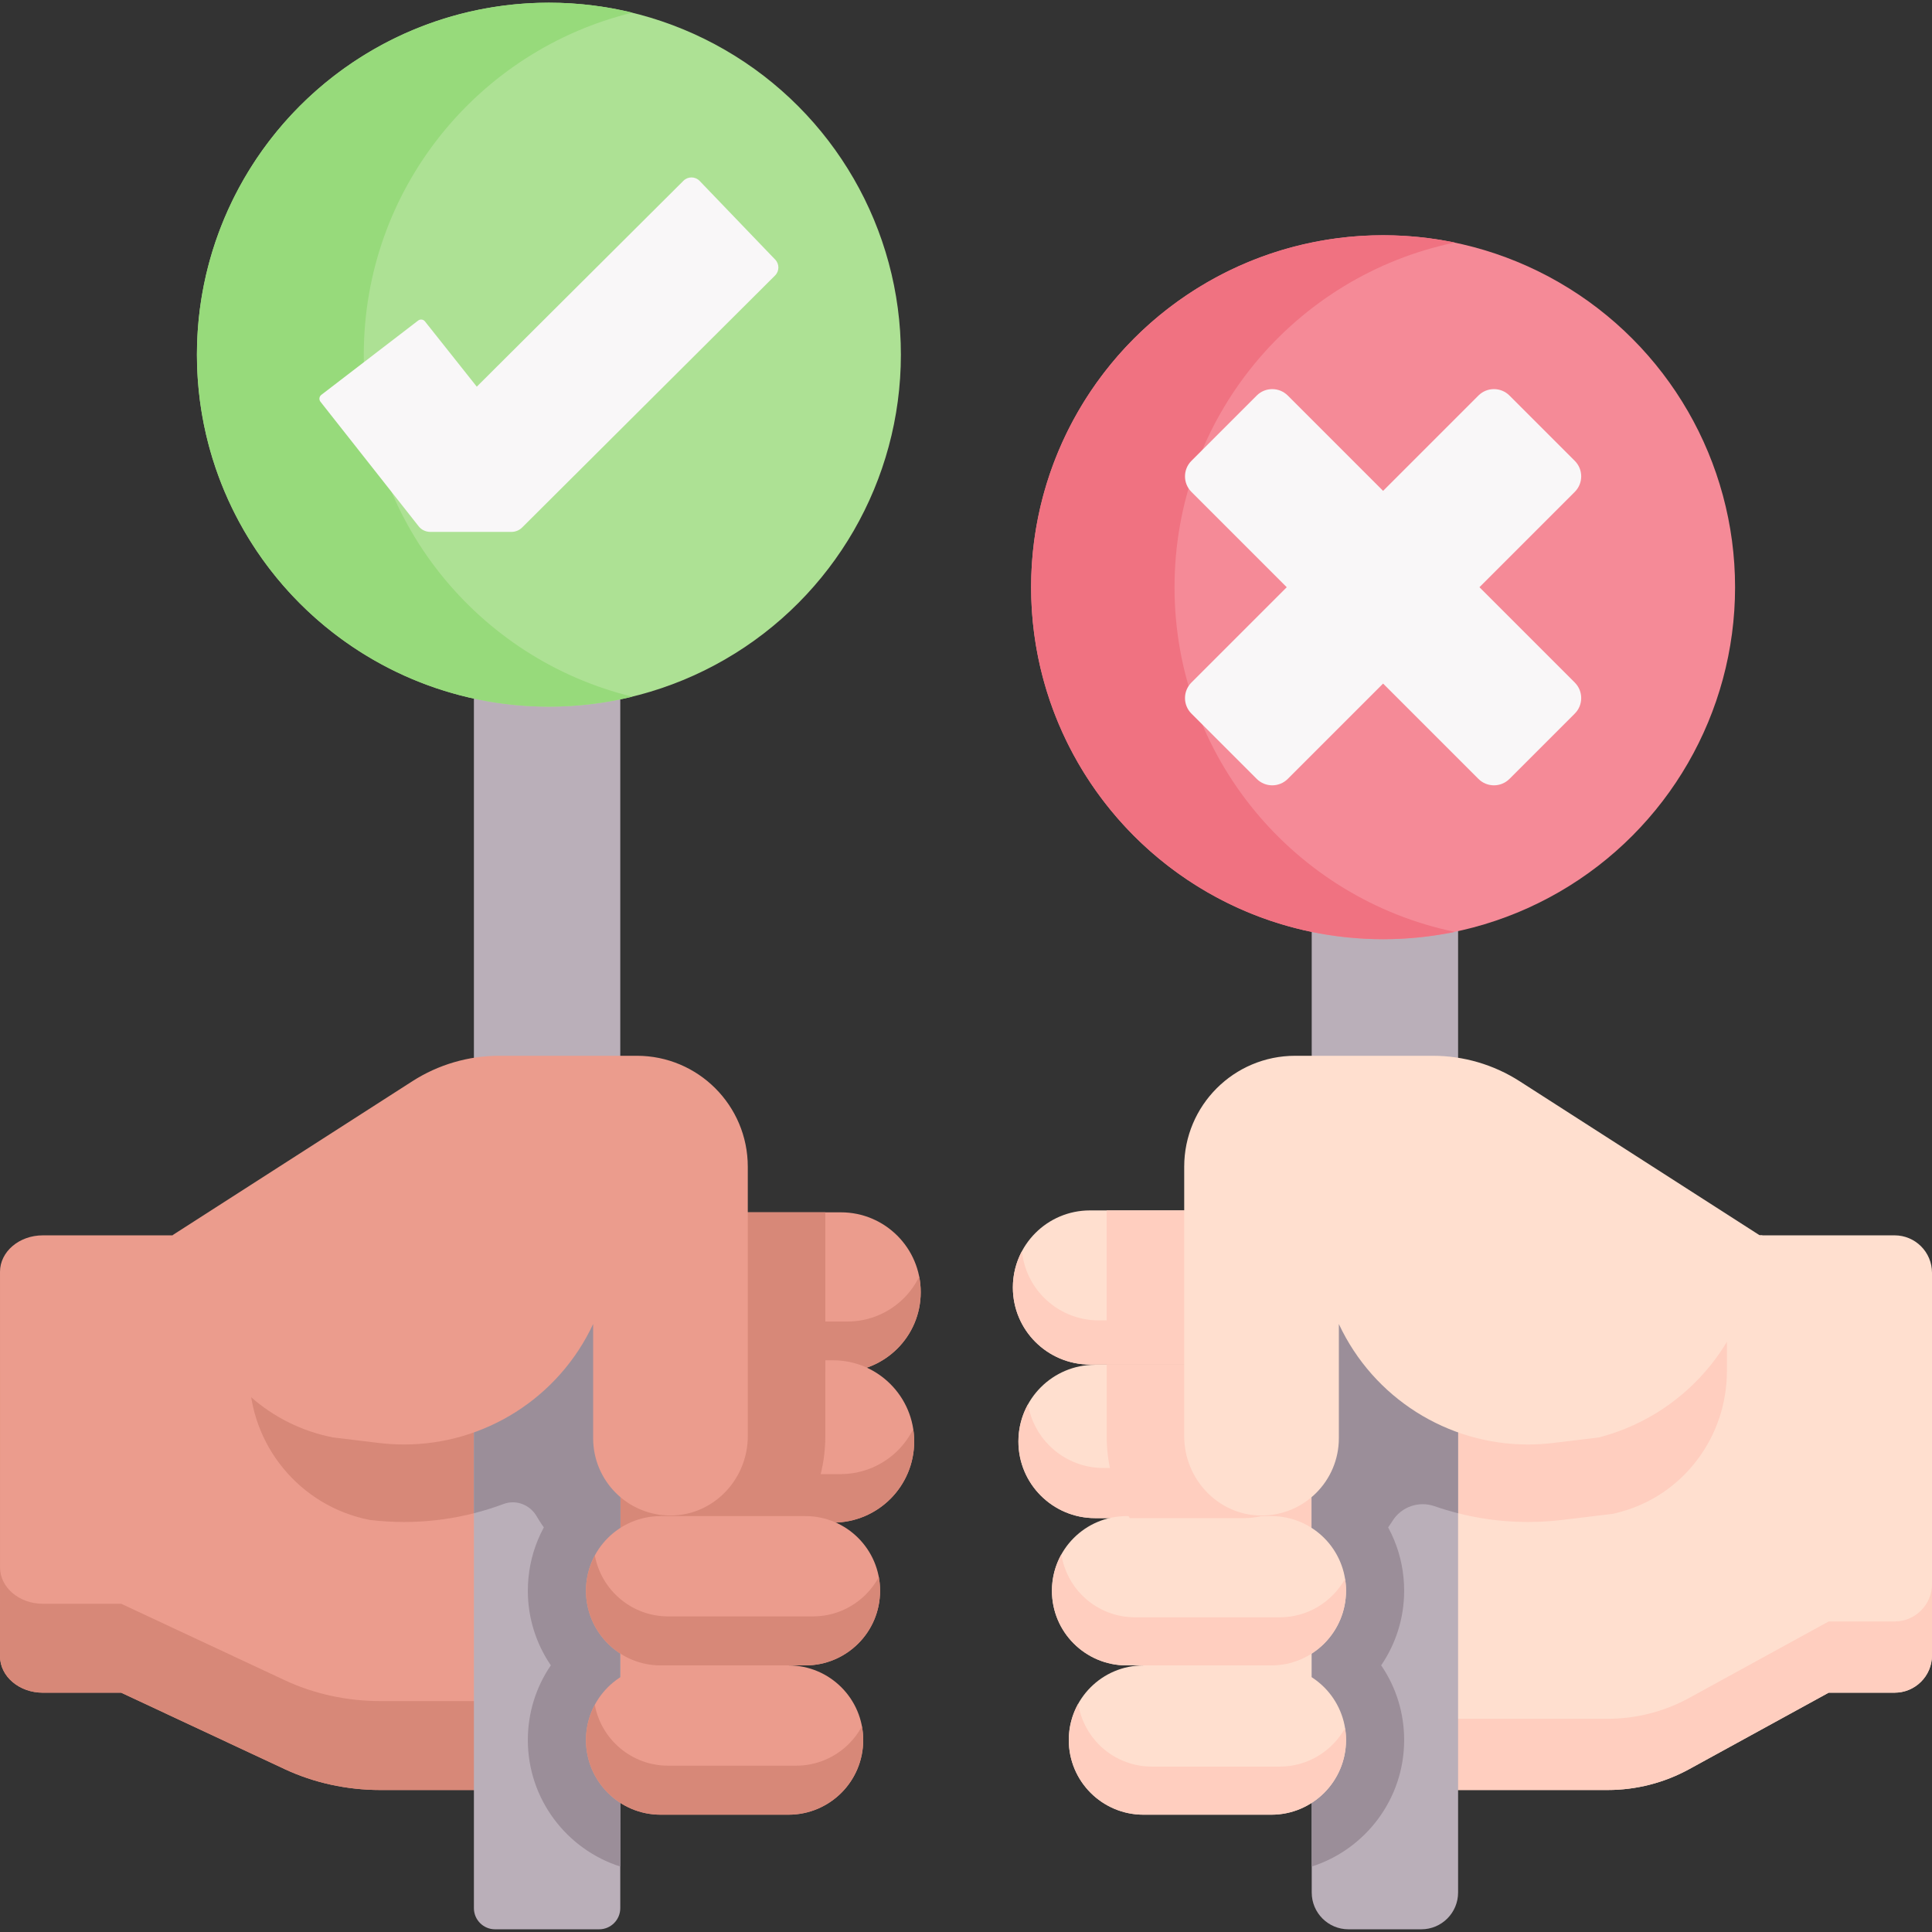
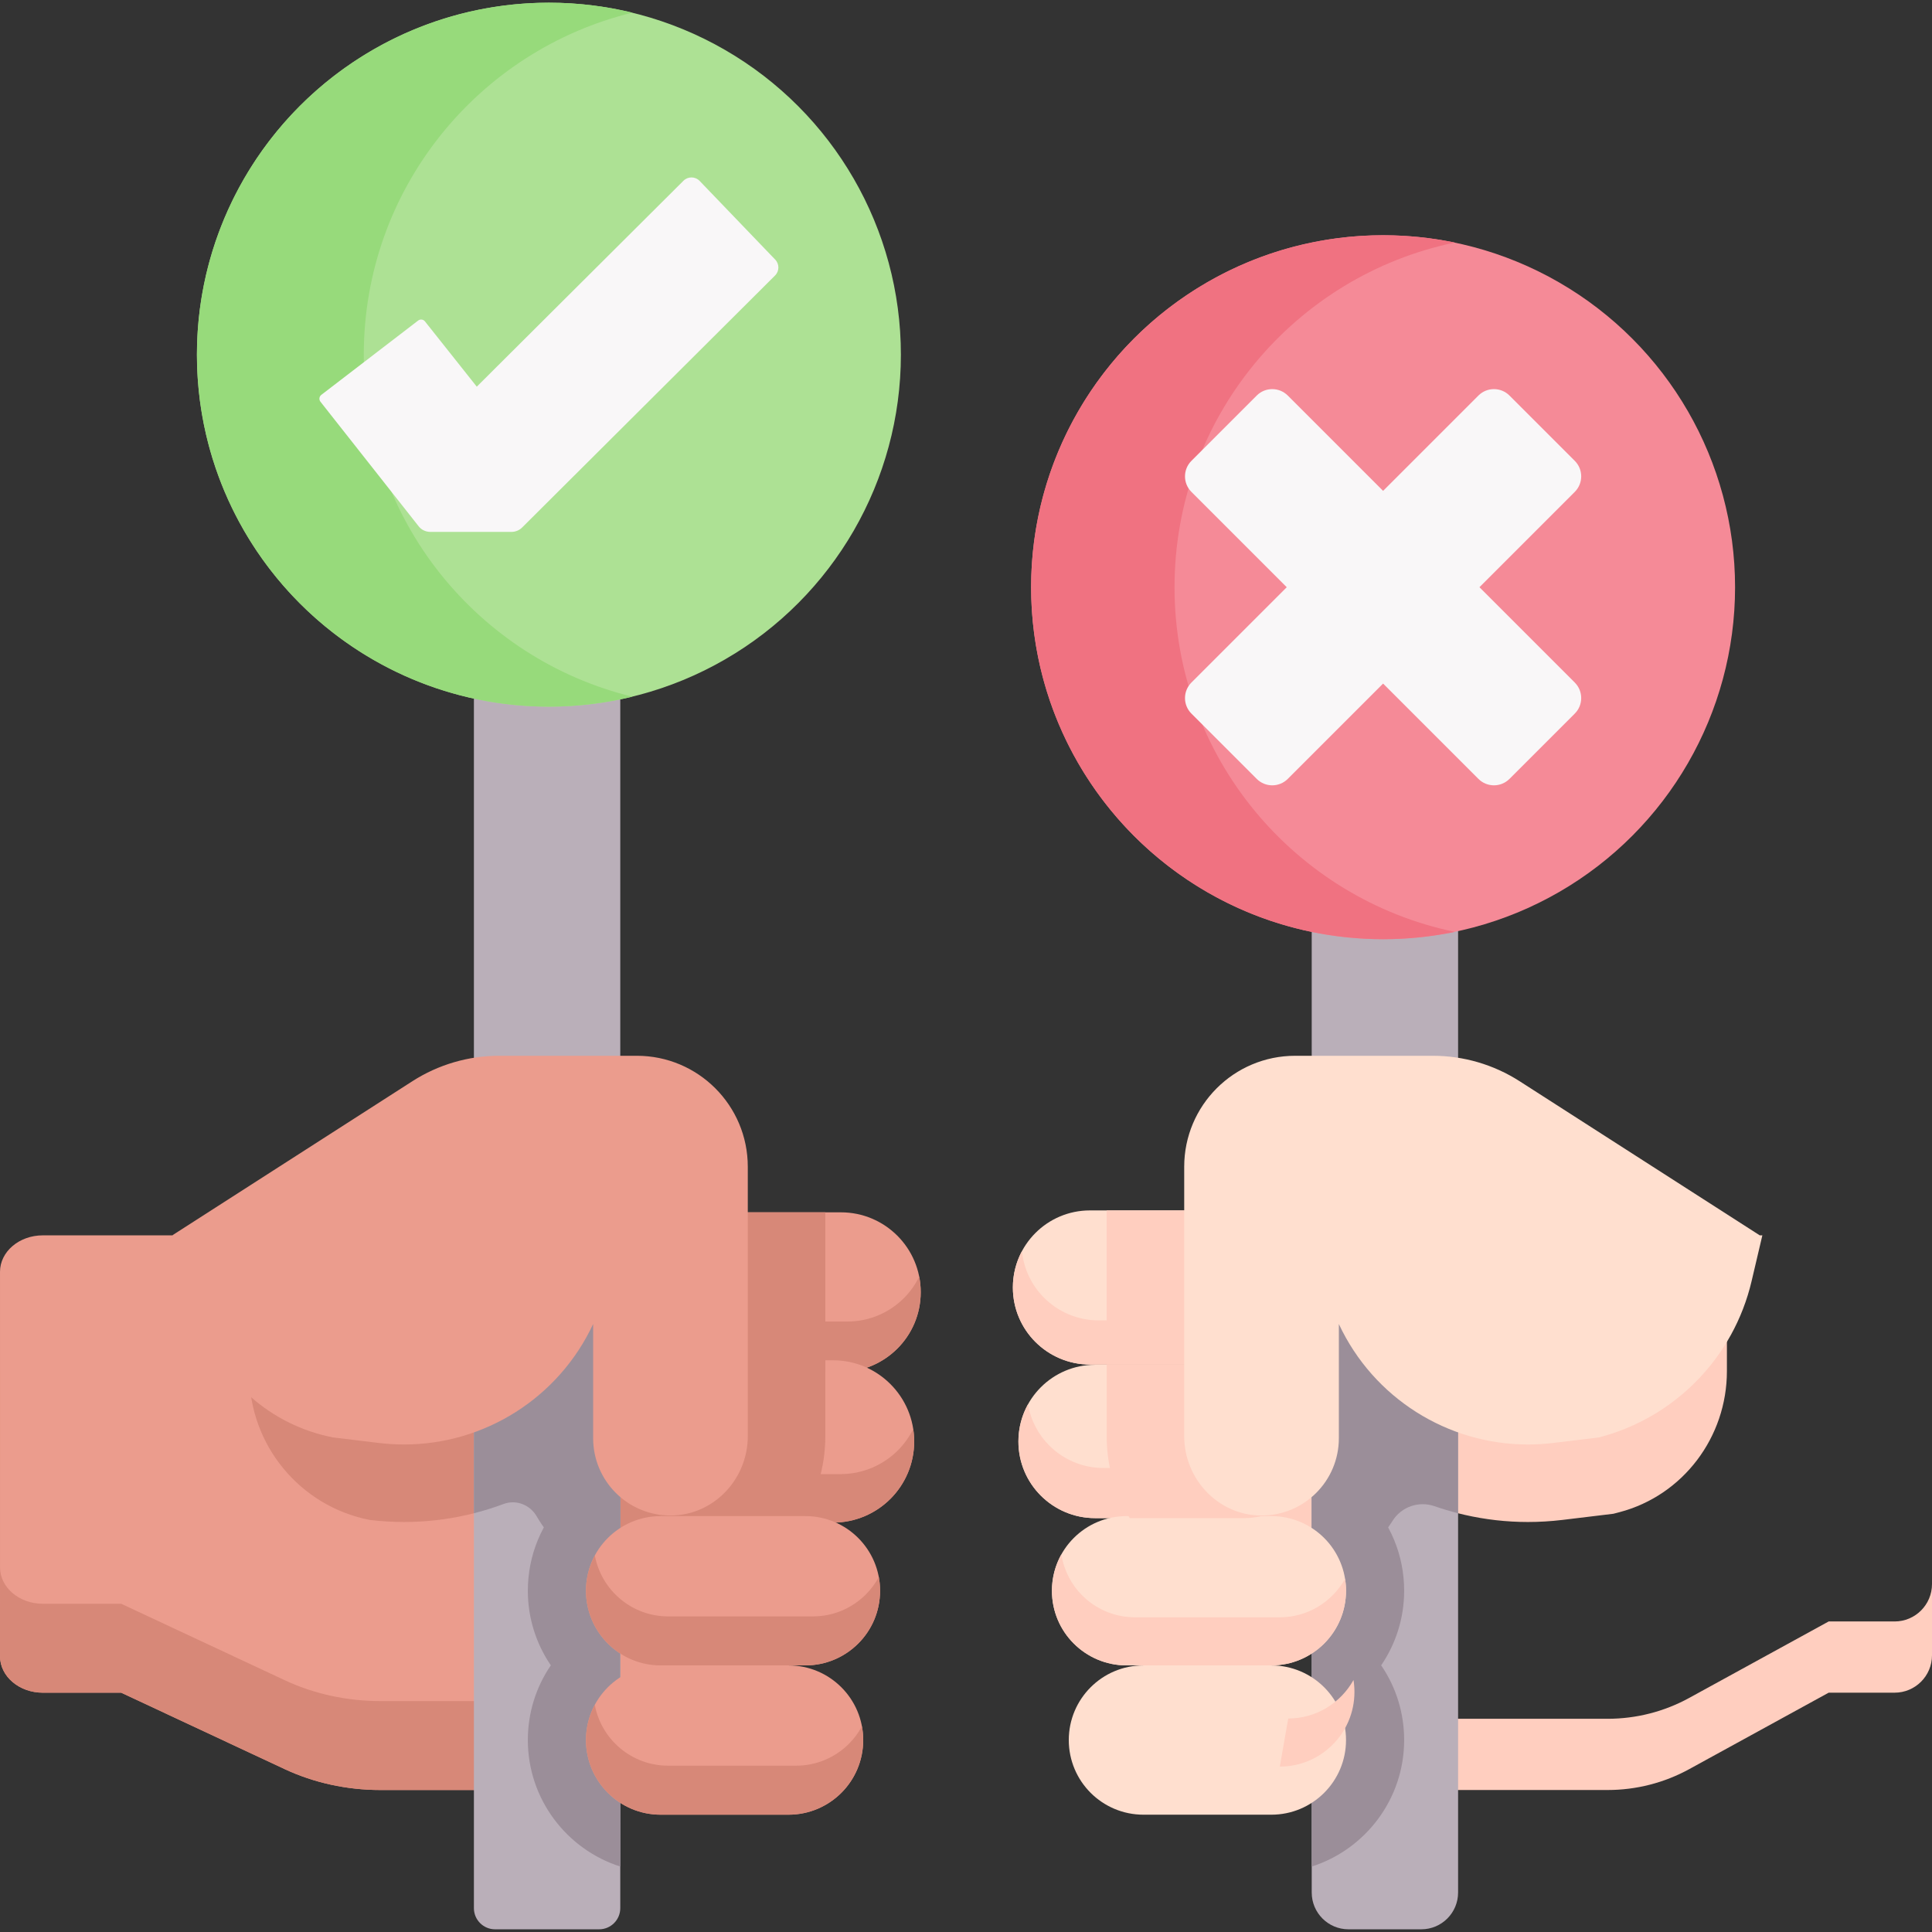
<svg xmlns="http://www.w3.org/2000/svg" id="Capa_1" enable-background="new 0 0 498.48 498.48" height="512" viewBox="0 0 498.48 498.48" width="512">
  <rect x="0" y="0" width="498.48" height="498.48" fill="#333333" stroke="none" />
  <g>
    <path d="m334.905 357.923c3.574 3.574 5.793 8.525 5.793 13.989 0 10.928-8.864 19.782-19.782 19.782h-33.894-4.478c-5.464 0-10.404-2.219-13.989-5.793s-5.793-8.525-5.793-13.989c0-10.928 8.854-19.782 19.782-19.782h38.372c5.454.001 10.404 2.219 13.989 5.793z" fill="#ffdfcf" />
    <path d="m323.089 378.76h-33.894-4.478c-5.464 0-10.404-2.219-13.989-5.793-2.833-2.825-4.788-6.526-5.491-10.644-1.575 2.839-2.474 6.112-2.474 9.589 0 5.464 2.208 10.415 5.793 13.989s8.525 5.793 13.989 5.793h4.478 33.894c10.918 0 19.782-8.854 19.782-19.782 0-1.146-.119-2.263-.306-3.357-3.377 6.084-9.86 10.205-17.304 10.205z" fill="#ffcebf" />
    <path d="m333.847 318.124c3.593 3.593 5.823 8.569 5.823 14.061 0 10.984-8.909 19.884-19.884 19.884h-34.068-4.501c-5.492 0-10.458-2.23-14.061-5.823s-5.823-8.569-5.823-14.061c0-10.984 8.899-19.884 19.884-19.884h38.57c5.481 0 10.457 2.23 14.06 5.823z" fill="#ffdfcf" />
    <path d="m322.028 340.673h-34.068-4.501c-5.492 0-10.458-2.23-14.061-5.823-3.153-3.144-5.246-7.362-5.72-12.044-1.493 2.791-2.345 5.991-2.345 9.378 0 5.492 2.22 10.468 5.823 14.061s8.569 5.823 14.061 5.823h4.501 34.068c10.974 0 19.884-8.899 19.884-19.884 0-.687-.035-1.365-.103-2.034-3.35 6.262-9.948 10.523-17.539 10.523z" fill="#ffcebf" />
-     <path d="m414.8 461.844c7.36 0 14.6-1.85 21.05-5.39l35.97-19.72h17.008c5.331 0 9.652-4.321 9.652-9.652v-98.696c0-5.331-4.321-9.652-9.652-9.652h-165.466v143.11z" fill="#ffdfcf" />
    <path d="m488.828 418.357h-17.008l-35.97 19.72c-6.45 3.54-13.69 5.39-21.05 5.39h-91.438v18.377h91.438c7.36 0 14.6-1.85 21.05-5.39l35.97-19.72h17.008c5.331 0 9.652-4.321 9.652-9.652v-18.377c0 5.331-4.321 9.652-9.652 9.652z" fill="#ffcebf" />
    <path d="m216.963 312.795c11.378 0 20.596 9.218 20.596 20.596 0 5.689-2.299 10.843-6.031 14.564s-8.876 6.031-14.564 6.031h-4.664-35.288c-11.367 0-20.596-9.218-20.596-20.596 0-5.689 2.31-10.843 6.031-14.564 3.732-3.721 8.886-6.031 14.564-6.031z" fill="#eb9c8d" />
    <path d="m233.211 334.94c-3.732 3.721-8.876 6.031-14.564 6.031h-4.662-35.288c-9.988 0-18.319-7.119-20.195-16.565-1.321 2.718-2.085 5.759-2.085 8.984 0 11.378 9.228 20.596 20.596 20.596h35.287 4.662c5.689 0 10.832-2.31 14.564-6.031s6.031-8.875 6.031-14.564c0-1.378-.133-2.711-.39-4.013-1.007 2.073-2.341 3.952-3.956 5.562z" fill="#d78878" />
    <path d="m11.042 436.736h20.228l42.178 19.718c7.565 3.537 16.053 5.391 24.681 5.391h43.423 37.49v-143.11h-168.002c-6.098 0-11.041 4.215-11.04 9.414l.001 99.173c0 5.199 4.943 9.414 11.041 9.414z" fill="#eb9c8d" />
    <path d="m98.128 438.901c-8.627 0-17.115-1.854-24.68-5.391l-42.178-19.718h-20.228c-6.097 0-11.04-4.215-11.04-9.414l-.002-76.233v.004l.001 99.173c0 5.199 4.943 9.414 11.04 9.414h20.229l42.178 19.718c7.565 3.537 16.053 5.391 24.68 5.391h43.423 37.49v-22.944h-37.49z" fill="#d78878" />
    <path d="m64.33 318.734v35.677c0 18.377 12.995 34.196 31.026 37.745l.033.006c2.952.353 5.937.531 8.871.531 11.07 0 21.796-2.515 31.485-7.104 1.981 5.091 5.016 9.759 8.993 13.736 7.543 7.543 17.577 11.698 28.252 11.698l.503-.003c1.884-.023 3.735-.19 5.549-.472v-91.815h-114.712z" fill="#d78878" />
    <path d="m154.581 497.785h-26.849c-3.014 0-5.458-2.444-5.458-5.458v-349.362h37.765v349.362c-.001 3.014-2.444 5.458-5.458 5.458z" fill="#baafb9" />
    <path d="m160.038 377.788c-5.146 1.637-9.87 4.486-13.815 8.42-6.47 6.47-10.033 15.073-10.033 24.226 0 7.129 2.191 13.755 5.932 19.244-3.854 5.638-5.932 12.296-5.932 19.276 0 15.262 10.033 28.22 23.848 32.638z" fill="#9b8e99" />
    <path d="m160.038 318.734h-37.765v71.704c2.602-.66 5.159-1.46 7.661-2.393 3.218-1.2 6.788.19 8.521 3.154 1.715 2.932 3.818 5.662 6.282 8.127 4.38 4.38 9.603 7.608 15.3 9.553v-90.145z" fill="#9b8e99" />
    <g>
      <g id="XMLID_385_">
        <g>
          <g id="XMLID_389_">
            <g>
              <path d="m214.922 350.971c11.569 0 20.952 9.372 20.952 20.941 0 5.784-2.349 11.025-6.132 14.809-3.795 3.784-9.035 6.132-14.82 6.132h-35.88c-11.558 0-20.941-9.372-20.941-20.941 0-5.784 2.349-11.025 6.132-14.809 3.795-3.784 9.035-6.132 14.809-6.132z" fill="#eb9c8d" />
            </g>
          </g>
          <path d="m231.679 374.205c-3.795 3.784-9.035 6.132-14.82 6.132h-35.88c-10.468 0-19.127-7.697-20.671-17.742-1.399 2.809-2.207 5.966-2.207 9.317 0 11.569 9.383 20.941 20.941 20.941h35.88c5.784 0 11.025-2.349 14.82-6.132 3.784-3.784 6.132-9.024 6.132-14.809 0-1.09-.089-2.168-.25-3.213-1.016 2.04-2.353 3.915-3.945 5.506z" fill="#d78878" />
          <path d="m179.042 350.971c-5.773 0-11.014 2.349-14.809 6.132-3.784 3.784-6.132 9.024-6.132 14.809 0 11.569 9.383 20.941 20.941 20.941h27.231c4.208-6.408 6.668-14.077 6.668-22.289v-19.594h-33.899z" fill="#d78878" />
          <path d="m207.81 391.174c10.64 0 19.26 8.62 19.26 19.26 0 5.32-2.15 10.14-5.64 13.62s-8.3 5.64-13.62 5.64h-4.36-33c-10.63 0-19.26-8.62-19.26-19.26 0-5.32 2.16-10.14 5.64-13.62 3.49-3.48 8.31-5.64 13.62-5.64z" fill="#eb9c8d" />
          <path d="m203.45 429.694c10.64 0 19.27 8.62 19.27 19.26 0 5.32-2.16 10.14-5.64 13.62-3.49 3.48-8.31 5.64-13.63 5.64h-33c-10.63 0-19.26-8.62-19.26-19.26 0-5.32 2.16-10.14 5.64-13.62 3.49-3.48 8.31-5.64 13.62-5.64z" fill="#eb9c8d" />
          <g fill="#d78878">
            <path d="m223.375 411.41c-3.49 3.48-8.3 5.64-13.62 5.64h-4.36-33c-9.419 0-17.253-6.781-18.92-15.724-1.455 2.71-2.285 5.817-2.285 9.108 0 10.64 8.63 19.26 19.26 19.26h33 4.36c5.32 0 10.13-2.16 13.62-5.64s5.64-8.3 5.64-13.62c0-1.21-.112-2.395-.325-3.544-.896 1.669-2.041 3.195-3.37 4.52z" />
            <path d="m219.025 449.93c-3.49 3.48-8.31 5.64-13.63 5.64h-33c-9.419 0-17.265-6.759-18.932-15.703-1.455 2.71-2.274 5.795-2.274 9.086 0 10.64 8.63 19.26 19.26 19.26h33c5.32 0 10.14-2.16 13.63-5.64 3.48-3.48 5.64-8.3 5.64-13.62 0-1.212-.113-2.401-.327-3.552-.896 1.672-2.04 3.203-3.367 4.529z" />
          </g>
        </g>
      </g>
      <g id="XMLID_384_">
        <g>
          <path d="m212.3 353.986h.64v-41.191h-35.928c-5.678 0-10.832 2.31-14.564 6.031-3.721 3.721-6.031 8.876-6.031 14.564 0 11.378 9.228 20.596 20.596 20.596z" fill="#d78878" />
          <path d="m192.94 301.034v69.53c0 11.004-8.692 20.321-19.696 20.458-5.611.07-10.699-2.173-14.364-5.838-3.61-3.61-5.84-8.6-5.84-14.11v-29.46c-8.93 19.12-28.07 31.08-48.78 31.08-2.16 0-4.32-.13-6.5-.39l-11.83-1.43c-16.048-3.117-29.146-14.688-34.218-30.229l-7.172-21.971 61.88-39.72c6.68-4.28 14.44-6.55 22.37-6.55h35.52c15.812 0 28.63 12.818 28.63 28.63z" fill="#eb9c8d" />
        </g>
      </g>
      <circle cx="141.625" cy="91.51" fill="#ade194" r="90.815" />
      <path d="m93.863 91.51c0-42.738 29.553-78.579 69.317-88.246-6.902-1.678-14.137-2.569-21.555-2.569-50.156 0-90.815 40.659-90.815 90.815s40.659 90.815 90.815 90.815c7.418 0 14.645-.893 21.547-2.571-39.764-9.667-69.309-45.506-69.309-88.244z" fill="#97da7b" />
      <path d="m445.563 318.734h-122.201v92.225c.539.029 1.08.055 1.625.062l.504.003c10.675 0 20.708-4.155 28.25-11.697 3.978-3.977 7.013-8.646 8.994-13.737 9.689 4.589 20.415 7.104 31.485 7.104 2.934 0 5.918-.179 8.9-.535l13.163-1.591 1.299-.338c.104-.027.208-.054.312-.082 16.397-4.337 27.669-19.396 27.669-36.358z" fill="#ffcebf" />
      <path d="m366.718 497.785h-18.788c-5.241 0-9.489-4.248-9.489-9.489v-247.84-55.817h37.765v303.657c0 5.241-4.248 9.489-9.488 9.489z" fill="#baafb9" />
      <path d="m352.241 386.192c-3.935-3.924-8.655-6.769-13.799-8.405v103.804c13.815-4.417 23.848-17.376 23.848-32.638 0-6.977-2.076-13.631-5.933-19.275 3.741-5.489 5.933-12.116 5.933-19.245 0-9.152-3.563-17.755-10.049-24.241z" fill="#9b8e99" />
      <path d="m376.206 318.734h-37.765v90.145c5.697-1.945 10.92-5.173 15.299-9.552 2.131-2.131 3.991-4.46 5.564-6.946 2.301-3.638 6.774-5.172 10.841-3.76 1.989.69 4.011 1.297 6.061 1.817z" fill="#9b8e99" />
      <g id="XMLID_400_">
        <g fill="#ffdfcf">
          <path d="m341.65 396.814c3.48 3.48 5.64 8.3 5.64 13.62 0 10.64-8.63 19.26-19.26 19.26h-33-4.36c-5.32 0-10.13-2.16-13.62-5.64s-5.64-8.3-5.64-13.62c0-10.64 8.62-19.26 19.26-19.26h37.36c5.31 0 10.13 2.16 13.62 5.64z" />
          <path d="m341.65 435.334c3.48 3.48 5.64 8.3 5.64 13.62 0 10.64-8.63 19.26-19.26 19.26h-33c-5.32 0-10.14-2.16-13.63-5.64-3.48-3.48-5.64-8.3-5.64-13.62 0-10.64 8.63-19.26 19.27-19.26h33c5.31 0 10.13 2.16 13.62 5.64z" />
        </g>
      </g>
      <g id="XMLID_402_">
        <g fill="#ffcebf">
          <path d="m330.205 417.284h-33-4.36c-5.32 0-10.13-2.16-13.62-5.64-2.809-2.801-4.73-6.494-5.38-10.593-1.548 2.774-2.435 5.98-2.435 9.383 0 5.32 2.15 10.14 5.64 13.62s8.3 5.64 13.62 5.64h4.36 33c10.63 0 19.26-8.62 19.26-19.26 0-1.038-.087-2.084-.245-3.078-3.293 5.9-9.609 9.928-16.84 9.928z" />
-           <path d="m330.205 455.804h-33c-5.32 0-10.14-2.16-13.63-5.64-2.801-2.801-4.73-6.485-5.383-10.584-1.548 2.773-2.432 5.972-2.432 9.374 0 5.32 2.16 10.14 5.64 13.62 3.49 3.48 8.31 5.64 13.63 5.64h33c10.63 0 19.26-8.62 19.26-19.26 0-1.038-.087-2.085-.245-3.078-3.293 5.899-9.609 9.928-16.84 9.928z" />
+           <path d="m330.205 455.804h-33h33c10.63 0 19.26-8.62 19.26-19.26 0-1.038-.087-2.085-.245-3.078-3.293 5.899-9.609 9.928-16.84 9.928z" />
        </g>
      </g>
      <g id="XMLID_397_">
        <g>
          <path d="m320.916 352.131h-35.376v18.434c0 7.723 2.18 14.964 5.939 21.129h29.437c10.918 0 19.782-8.854 19.782-19.782 0-5.464-2.219-10.415-5.793-13.989-3.585-3.574-8.535-5.792-13.989-5.792z" fill="#ffcebf" />
          <path d="m319.786 312.301h-34.246v39.767h.178 34.068c10.974 0 19.884-8.899 19.884-19.884 0-5.492-2.23-10.468-5.823-14.061-3.603-3.592-8.579-5.822-14.061-5.822z" fill="#ffcebf" />
          <path d="m454.71 318.734-2.78 11.825c-4.632 19.703-19.791 35.223-39.38 40.315l-11.83 1.43c-2.18.26-4.34.39-6.5.39-20.71 0-39.85-11.96-48.78-31.08v29.46c0 5.51-2.23 10.5-5.84 14.11-3.665 3.665-8.754 5.908-14.364 5.838-11.003-.137-19.696-9.454-19.696-20.458v-69.53c0-15.812 12.818-28.63 28.63-28.63h35.52c7.93 0 15.69 2.27 22.37 6.55l61.98 39.78z" fill="#ffdfcf" />
        </g>
      </g>
      <circle cx="356.855" cy="151.51" fill="#f58a97" r="90.815" />
      <path d="m303.042 151.51c0-43.816 31.046-80.387 72.33-88.932-5.974-1.236-12.176-1.884-18.516-1.884-50.156 0-90.815 40.659-90.815 90.815s40.659 90.815 90.815 90.815c6.34 0 12.549-.648 18.522-1.884-41.284-8.543-72.336-45.114-72.336-88.93z" fill="#f07281" />
      <g fill="#f9f7f8">
        <path d="m381.715 151.51 24.596-24.596c2.212-2.212 2.212-5.798 0-8.01l-16.849-16.849c-2.212-2.212-5.798-2.212-8.01 0l-24.596 24.596-24.596-24.596c-2.212-2.212-5.798-2.212-8.01 0l-16.849 16.849c-2.212 2.212-2.212 5.798 0 8.01l24.596 24.596-24.596 24.596c-2.212 2.212-2.212 5.798 0 8.011l16.849 16.849c2.212 2.212 5.798 2.212 8.01 0l24.596-24.596 24.596 24.596c2.212 2.212 5.798 2.212 8.01 0l16.849-16.849c2.212-2.212 2.212-5.799 0-8.011z" />
        <path d="m111.065 137.239h20.885c1.04 0 2.038-.412 2.776-1.147l65.247-65.007c1.13-1.126 1.15-2.949.045-4.099l-19.501-20.306c-1.134-1.181-3.016-1.201-4.175-.046l-53.328 53.132-13.374-16.843c-.427-.538-1.208-.635-1.753-.216l-24.979 19.17c-.557.427-.657 1.227-.222 1.779l25.349 32.157c.004.005.008.01.012.015.719.917 1.853 1.411 3.018 1.411z" />
      </g>
    </g>
  </g>
</svg>